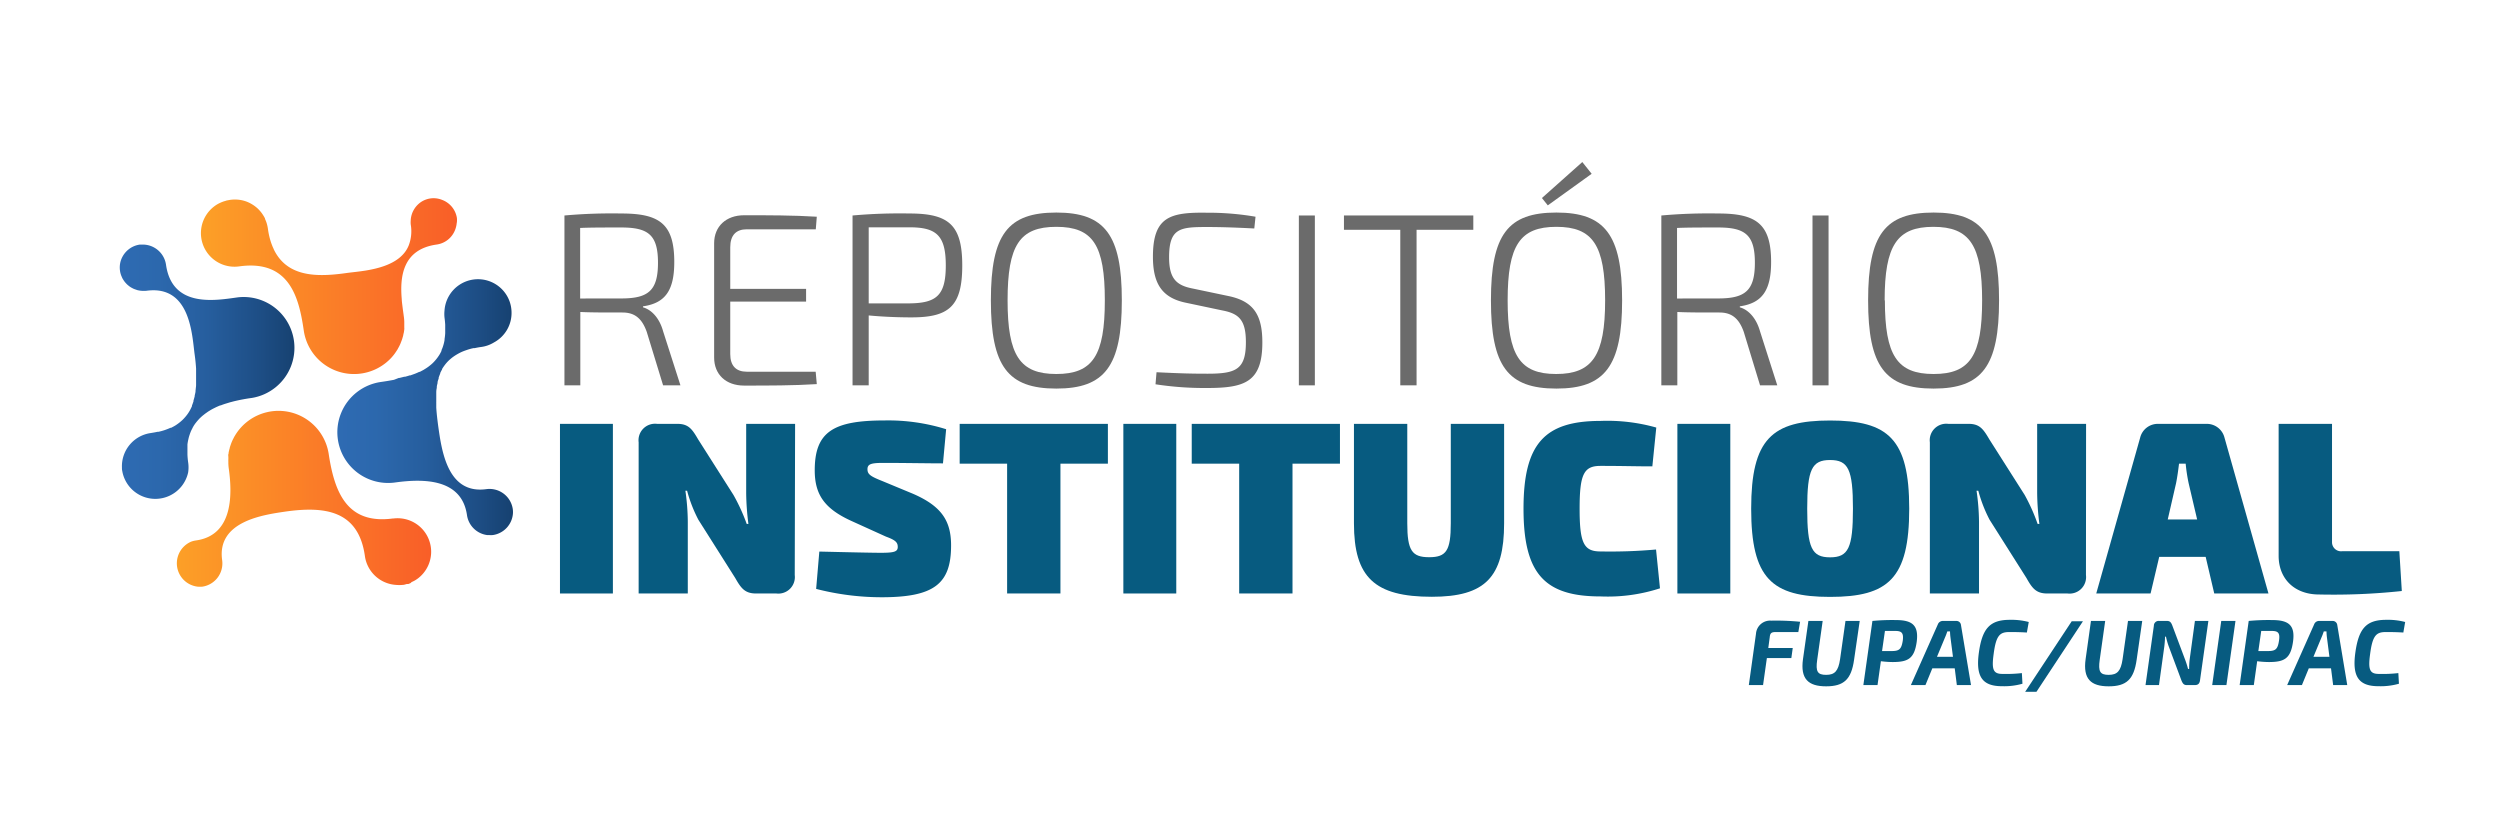
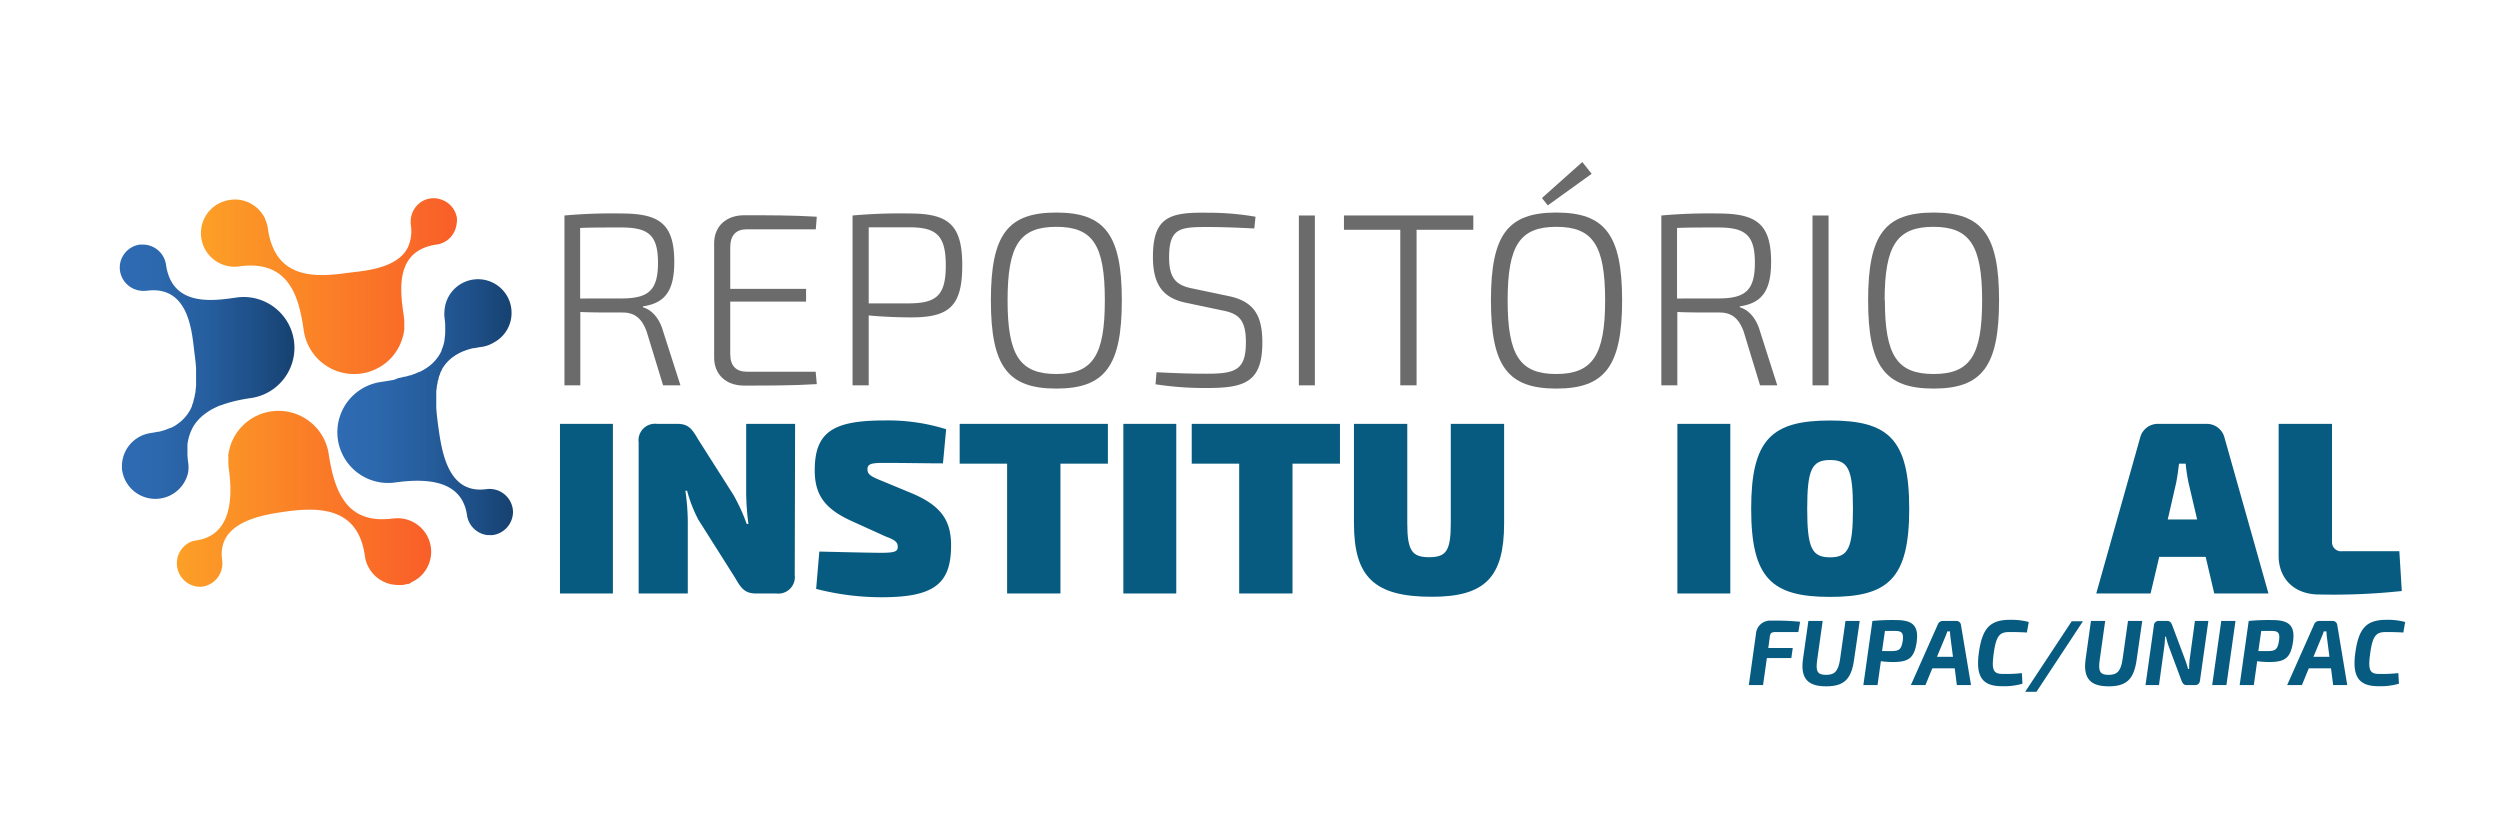
<svg xmlns="http://www.w3.org/2000/svg" xmlns:xlink="http://www.w3.org/1999/xlink" id="Camada_1" data-name="Camada 1" viewBox="0 0 425.2 141.73">
  <defs>
    <style>.cls-1{fill:#6b6b6b;}.cls-2{fill:#075b80;}.cls-3{fill:url(#Gradiente_sem_nome_10);}.cls-4{fill:url(#Gradiente_sem_nome_10-2);}.cls-5,.cls-6{fill-rule:evenodd;}.cls-5{fill:url(#Gradiente_sem_nome_6);}.cls-6{fill:url(#Gradiente_sem_nome_6-2);}</style>
    <linearGradient id="Gradiente_sem_nome_10" x1="20.36" y1="63.36" x2="50.29" y2="63.36" gradientUnits="userSpaceOnUse">
      <stop offset="0" stop-color="#2e6bb3" />
      <stop offset="0.22" stop-color="#2c68ad" />
      <stop offset="0.5" stop-color="#265e9e" />
      <stop offset="0.81" stop-color="#1d4d84" />
      <stop offset="1" stop-color="#164170" />
    </linearGradient>
    <linearGradient id="Gradiente_sem_nome_10-2" x1="57.32" y1="69.27" x2="87.25" y2="69.27" xlink:href="#Gradiente_sem_nome_10" />
    <linearGradient id="Gradiente_sem_nome_6" x1="29.87" y1="84.81" x2="73.42" y2="84.81" gradientUnits="userSpaceOnUse">
      <stop offset="0" stop-color="#fca027" />
      <stop offset="1" stop-color="#f95e28" />
    </linearGradient>
    <linearGradient id="Gradiente_sem_nome_6-2" x1="34.18" y1="48.62" x2="77.72" y2="48.62" xlink:href="#Gradiente_sem_nome_6" />
  </defs>
  <path class="cls-1" d="M112.78,65.54,110,56.45c-.84-2.38-2.13-3.3-4.14-3.3-3.1,0-5.49,0-7.16-.09V65.54H96V36.65a90.49,90.49,0,0,1,9.68-.34c6.49,0,9,1.76,9,8.25,0,4.86-1.55,7-5.32,7.54v.17c1.47.41,2.81,1.84,3.43,4.1l2.94,9.17Zm-7.11-14.78c4.6,0,6.24-1.34,6.24-6.07s-1.64-6-6.24-6c-2.85,0-5.28,0-7,.08v12Z" />
  <path class="cls-1" d="M138.92,65.33c-3.94.25-8.25.25-12.36.25-3.09,0-5.1-1.88-5.1-4.77V41.38c0-2.89,2.05-4.77,5.1-4.77,4.11,0,8.42,0,12.36.25L138.75,39H127c-1.8,0-2.8,1-2.8,3.06v7.07h12.9V51.3h-12.9v8.92c0,2,1,3,2.8,3h11.73Z" />
  <path class="cls-1" d="M163.66,45.15c0,7-2.3,8.83-8.66,8.83-2.85,0-5.45-.16-7.25-.33V65.54H145V36.65a90.4,90.4,0,0,1,9.67-.34C161.36,36.31,163.66,38.24,163.66,45.15Zm-9,6.45c4.61-.05,6.2-1.34,6.2-6.45s-1.59-6.49-6.2-6.49c-2.8,0-5.23,0-6.91,0V51.6Z" />
  <path class="cls-1" d="M190.8,51.09c0,11.18-2.89,15-11.14,15s-11.13-3.77-11.13-15,2.88-14.94,11.13-14.94S190.8,39.92,190.8,51.09Zm-19.43,0c0,9.38,2.1,12.52,8.29,12.52s8.25-3.14,8.25-12.52-2-12.51-8.25-12.51S171.37,41.71,171.37,51.09Z" />
  <path class="cls-1" d="M213.54,36.86l-.21,2c-2.47-.13-5.36-.25-8-.25-4.6,0-6.49.16-6.49,5.15,0,3.56,1.18,4.77,4,5.31l6,1.26c4.4.88,5.86,3.27,5.86,7.91,0,6.75-3,7.75-9.38,7.75a54.45,54.45,0,0,1-8.79-.63l.17-2.05c4.31.21,6.07.25,8.71.25,4.85,0,6.49-.75,6.49-5.36,0-3.77-1.18-4.86-4-5.4l-6.16-1.3c-4.14-.84-5.65-3.3-5.65-7.83,0-6.78,2.89-7.58,9.13-7.49A47.4,47.4,0,0,1,213.54,36.86Z" />
  <path class="cls-1" d="M220.91,65.54V36.65h2.72V65.54Z" />
  <path class="cls-1" d="M240.93,39.08V65.54h-2.77V39.08h-9.58V36.65h22v2.43Z" />
  <path class="cls-1" d="M275.89,51.09c0,11.18-2.93,15-11.18,15s-11.13-3.77-11.13-15,2.89-14.94,11.13-14.94S275.89,39.92,275.89,51.09Zm-19.47,0c0,9.38,2.1,12.52,8.25,12.52S273,60.47,273,51.09s-2.09-12.51-8.29-12.51S256.42,41.71,256.42,51.09Zm6.83-16.16-1-1.25,6.87-6.12,1.59,2Z" />
  <path class="cls-1" d="M299.35,65.54l-2.77-9.09c-.84-2.38-2.13-3.3-4.14-3.3-3.1,0-5.49,0-7.16-.09V65.54h-2.72V36.65a90.29,90.29,0,0,1,9.67-.34c6.49,0,9,1.76,9,8.25,0,4.86-1.55,7-5.32,7.54v.17c1.47.41,2.81,1.84,3.44,4.1l2.93,9.17Zm-7.12-14.78c4.6,0,6.24-1.34,6.24-6.07s-1.64-6-6.24-6c-2.85,0-5.28,0-7,.08v12Z" />
  <path class="cls-1" d="M308.27,65.54V36.65H311V65.54Z" />
  <path class="cls-1" d="M340,51.09c0,11.18-2.88,15-11.13,15s-11.14-3.77-11.14-15,2.89-14.94,11.14-14.94S340,39.92,340,51.09Zm-19.42,0c0,9.38,2.09,12.52,8.29,12.52s8.25-3.14,8.25-12.52S335,38.58,328.83,38.58,320.54,41.71,320.54,51.09Z" />
  <path class="cls-2" d="M95.24,100.94V72.09h9v28.85Z" />
  <path class="cls-2" d="M135.17,97.8a2.81,2.81,0,0,1-3.13,3.14h-3.47c-1.89,0-2.55-.92-3.52-2.63l-6.27-9.91a23.85,23.85,0,0,1-1.92-4.94h-.29a38.48,38.48,0,0,1,.41,5.27v12.21h-8.36V75.23a2.81,2.81,0,0,1,3.14-3.14h3.47c1.88,0,2.51.92,3.51,2.64l6,9.44A31.81,31.81,0,0,1,127,89.11h.29a43.8,43.8,0,0,1-.38-5.23l0-11.79h8.32Z" />
  <path class="cls-2" d="M160.92,73l-.54,5.81c-2.51,0-6.56-.08-10.16-.08-2.09,0-2.68.21-2.68,1.08s.55,1.22,2.51,2l5.23,2.17c4.81,2.09,6.48,4.56,6.48,8.78,0,6.48-2.8,8.82-11.79,8.82a44.66,44.66,0,0,1-11.16-1.42l.54-6.35c5,.12,9,.21,10.49.21,2.3,0,2.85-.21,2.85-1s-.42-1.17-2-1.75L145,88.69c-4.68-2.09-6.43-4.47-6.43-8.7,0-6.56,3.17-8.48,11.87-8.48A33.09,33.09,0,0,1,160.92,73Z" />
  <path class="cls-2" d="M180.36,78.86v22.08h-9.07V78.86h-8.07V72.09h25.21v6.77Z" />
  <path class="cls-2" d="M191.06,100.94V72.09h9v28.85Z" />
  <path class="cls-2" d="M219.83,78.86v22.08h-9.07V78.86h-8.07V72.09H227.9v6.77Z" />
  <path class="cls-2" d="M255.82,89c0,9.2-3.26,12.5-12.29,12.5-9.74,0-13.25-3.3-13.25-12.5V72.09h9.07V89c0,4.65.8,5.77,3.72,5.77s3.68-1.12,3.68-5.77V72.09h9.07Z" />
-   <path class="cls-2" d="M281.7,72.72l-.67,6.6c-2.92,0-4.85-.08-8.82-.08-2.84,0-3.55,1.42-3.55,7.28s.71,7.27,3.55,7.27a87.21,87.21,0,0,0,9.45-.33l.67,6.6a28.75,28.75,0,0,1-10.12,1.38c-9.57,0-13.09-3.93-13.09-14.92s3.52-14.93,13.09-14.93A30.55,30.55,0,0,1,281.7,72.72Z" />
  <path class="cls-2" d="M285.29,100.94V72.09h9v28.85Z" />
  <path class="cls-2" d="M324.72,86.52c0,11.87-3.55,15-13.46,15s-13.42-3.13-13.42-15,3.55-15,13.42-15S324.72,74.64,324.72,86.52Zm-17.35,0c0,6.69.79,8.27,3.89,8.27s3.89-1.58,3.89-8.27-.8-8.28-3.89-8.28S307.37,79.83,307.37,86.52Z" />
-   <path class="cls-2" d="M354.78,97.8a2.81,2.81,0,0,1-3.14,3.14h-3.47c-1.88,0-2.55-.92-3.51-2.63l-6.27-9.91a23.85,23.85,0,0,1-1.92-4.94h-.3a38.52,38.52,0,0,1,.42,5.27v12.21h-8.36V75.23a2.81,2.81,0,0,1,3.14-3.14h3.47c1.88,0,2.5.92,3.51,2.64l6,9.44a31.83,31.83,0,0,1,2.21,4.94h.3a43.8,43.8,0,0,1-.38-5.23l0-11.79h8.32Z" />
  <path class="cls-2" d="M367.24,94.71l-1.47,6.23h-9.24L364,74.43a3.09,3.09,0,0,1,3.05-2.34h8.24a3.1,3.1,0,0,1,3.05,2.34l7.48,26.51H376.6l-1.46-6.23Zm5-12.54a29.08,29.08,0,0,1-.5-3.31h-1.13c-.12,1-.29,2.26-.5,3.31l-1.42,6.18h5Z" />
  <path class="cls-2" d="M396.63,92.24a1.54,1.54,0,0,0,1.75,1.51h9.7l.42,6.77a109.35,109.35,0,0,1-14.09.59c-4.18,0-6.86-2.68-6.86-6.57V72.09h9.08Z" />
  <path class="cls-3" d="M40.46,50.57c-3.8.53-11.19,1.87-12.23-5.58a4,4,0,0,0-4.11-3.39v0l-.34,0a4,4,0,0,0-.78.19,4,4,0,0,0-2.5,2.7,3.93,3.93,0,0,0-.09,1.57h0a3.54,3.54,0,0,0,.18.73,1.45,1.45,0,0,0,.09.22,3.1,3.1,0,0,0,.21.45l.15.23a3.38,3.38,0,0,0,.27.36l.19.21a2.89,2.89,0,0,0,.32.29,2,2,0,0,0,.23.18,2.85,2.85,0,0,0,.37.23l.25.13a3.47,3.47,0,0,0,.45.17l.22.08a4.51,4.51,0,0,0,.72.12h0a5.49,5.49,0,0,0,.81,0c7.59-1.06,7.79,7.66,8.24,10.86.11.79.19,1.58.24,2.36,0,.29,0,.57,0,.86,0,0,0,.06,0,.09v1c0,.28,0,.55,0,.82a.66.66,0,0,0,0,.14l-.09.83a.13.13,0,0,0,0,.06c0,.26-.09.52-.14.78a.36.36,0,0,0,0,.1q-.09.39-.21.75a.57.57,0,0,1,0,.14c-.08.25-.16.48-.26.72l0,.11c-.11.24-.22.48-.35.71l0,0a6.42,6.42,0,0,1-.41.65l-.06.08a6.66,6.66,0,0,1-.49.59l-.1.11a5.85,5.85,0,0,1-.57.53l-.1.08a7.67,7.67,0,0,1-.69.5h0c-.24.15-.5.29-.78.43l-.11,0c-.28.13-.56.24-.87.35l-.17.06q-.45.15-1,.27l-.16,0c-.36.08-.74.15-1.13.21a5.7,5.7,0,0,0-4.92,5.86c0,.19,0,.38.05.58A5.71,5.71,0,0,0,32,80.35a5.82,5.82,0,0,0,0-1.72,12.62,12.62,0,0,1-.12-1.33c0-.13,0-.26,0-.4s0-.55,0-.82,0-.29,0-.43.06-.47.1-.69l.09-.4a6,6,0,0,1,.19-.64,3.4,3.4,0,0,1,.12-.34,4.57,4.57,0,0,1,.31-.67,2,2,0,0,1,.1-.21,5.24,5.24,0,0,1,.51-.78l.15-.19c.15-.18.3-.35.46-.52s.16-.15.24-.23a5.46,5.46,0,0,1,.45-.39l.29-.23L35.4,70l.31-.19c.18-.11.37-.22.57-.32l.28-.14c.28-.14.58-.27.89-.4l.1,0q.41-.17.84-.3l.36-.11c.2-.06.41-.13.63-.18l.41-.11a30.4,30.4,0,0,1,3.05-.57,8.64,8.64,0,0,0-2.38-17.11Z" />
  <path class="cls-4" d="M87.21,86.56a4,4,0,0,0-4.46-3.37c-6.67.93-7.63-6.55-8.24-10.87-.13-1-.25-2-.31-3,0-.26,0-.51,0-.77a.66.66,0,0,1,0-.14c0-.26,0-.51,0-.77v0c0-.26,0-.52,0-.78,0-.05,0-.09,0-.14q0-.37.09-.75a.5.5,0,0,1,0-.12c0-.24.08-.47.13-.7a.64.64,0,0,1,0-.07c0-.24.12-.48.19-.71l0-.15c.08-.23.16-.45.26-.67a1,1,0,0,1,0-.1c.1-.21.2-.41.32-.61a.59.59,0,0,1,0-.08c.13-.21.26-.41.41-.61l.09-.12a6.68,6.68,0,0,1,.49-.57l.06-.06c.17-.17.36-.33.55-.49l.1-.08c.21-.16.43-.31.67-.46l.15-.09c.24-.14.5-.28.78-.41l0,0c.27-.12.56-.23.86-.33l.17-.06c.31-.1.63-.19,1-.27l.21,0c.36-.08.73-.15,1.13-.2a5.53,5.53,0,0,0,2.14-.76A5.69,5.69,0,0,0,87,53a5.74,5.74,0,0,0-.32-1.71A5.71,5.71,0,0,0,75.6,52.84a5.66,5.66,0,0,0,0,1.16c.06.43.1.84.12,1.24,0,.06,0,.12,0,.17,0,.38,0,.73,0,1.08,0,.06,0,.13,0,.19a9.57,9.57,0,0,1-.11,1l0,.14a6.37,6.37,0,0,1-.21.91v0a5.34,5.34,0,0,1-.31.82l0,.12a6,6,0,0,1-.38.71l-.08.12a7.26,7.26,0,0,1-.46.63l-.07.08a6,6,0,0,1-.54.58h0a7.49,7.49,0,0,1-.61.51l-.1.08c-.21.15-.42.29-.64.42l-.12.08-.69.37-.1,0c-.24.12-.48.22-.73.32l0,0-.78.28-.13,0c-.25.09-.51.16-.77.23l-.15,0-.79.2-.12,0L67,64.6c-.74.14-1.47.26-2.18.36a8.63,8.63,0,1,0,2.38,17.1c4.56-.63,11.34-.81,12.23,5.59A4,4,0,0,0,82.82,91v0h.31a4.24,4.24,0,0,0,.71,0h0a4,4,0,0,0,3.4-3.66A3.57,3.57,0,0,0,87.21,86.56Z" />
  <path class="cls-5" d="M66.92,88.17c-7.82,1.09-10-4.31-11-10.87a8.63,8.63,0,0,0-16-3.14h0a2.75,2.75,0,0,0-.2.38,2,2,0,0,0-.11.2c-.11.23-.21.46-.3.7a1.27,1.27,0,0,0-.06.18,5.22,5.22,0,0,0-.18.56c0,.1-.05.19-.07.28s-.08.33-.11.49,0,.21-.05.31,0,.33,0,.5l0,.3a4.86,4.86,0,0,0,0,.54,2.43,2.43,0,0,0,0,.27,7.78,7.78,0,0,0,.07.82c.58,4.16.86,11.33-5.58,12.23a4,4,0,0,0-.78.19,4,4,0,0,0,1.07,7.67,5.4,5.4,0,0,0,.8,0,4,4,0,0,0,3.37-4.46C36.8,88.58,45,87.54,48.61,87c6.55-.91,12.36-.25,13.45,7.57a5.71,5.71,0,0,0,5.28,4.91,6.46,6.46,0,0,0,1.16,0c.23,0,.46-.09.68-.15l.19,0c.17,0,.32-.11.48-.17L70,99a5,5,0,0,0,.57-.28l0,0a6.61,6.61,0,0,0,.55-.37.1.1,0,0,1,0,0h0a5.7,5.7,0,0,0-4.3-10.15Z" />
  <path class="cls-6" d="M77.71,37.77a4.1,4.1,0,0,0,0-.7h0A3.94,3.94,0,0,0,75.2,34a3.85,3.85,0,0,0-2-.25h0a3.94,3.94,0,0,0-1.42.5l0,0a4,4,0,0,0-1.92,3.14v.06a3.7,3.7,0,0,0,0,.74,6.75,6.75,0,0,1-.34,3.54,5,5,0,0,1-1.07,1.64c-1.52,1.59-4,2.26-6.1,2.62-1.31.22-2.52.32-3.36.44-3.37.47-7.26.76-10-1.12-.18-.13-.36-.26-.54-.41a7.11,7.11,0,0,1-1.19-1.3,7.86,7.86,0,0,1-.75-1.31c0-.08-.07-.16-.1-.23-.13-.32-.26-.65-.37-1a13,13,0,0,1-.48-2.2,6,6,0,0,0-.28-1.13,2.52,2.52,0,0,0-.12-.29l-.09-.23,0-.06a5,5,0,0,0-.34-.59,5.2,5.2,0,0,0-.48-.65c-.15-.17-.29-.32-.45-.47a6.07,6.07,0,0,0-1.36-.93,5.3,5.3,0,0,0-1-.38A5.69,5.69,0,0,0,39.1,34l-.55.1-.18.06-.34.1-.21.08a2.52,2.52,0,0,0-.29.12l-.22.1-.16.08h0a5.71,5.71,0,0,0,3.51,10.67c8.65-1.21,10.2,5.42,11,10.87a8.64,8.64,0,0,0,14.92,4.64h0l0,0q.29-.32.54-.66l.16-.23.33-.5c.05-.1.1-.2.16-.3s.17-.32.25-.49.1-.22.14-.33.13-.33.19-.5a3.58,3.58,0,0,0,.11-.35,4.42,4.42,0,0,0,.14-.52c0-.12.06-.24.08-.36s.06-.36.08-.55,0-.23,0-.35,0-.41,0-.62v-.3a7.45,7.45,0,0,0-.08-.94c-.06-.48-.14-1-.21-1.57s-.11-.85-.14-1.29v-.08c-.33-3.82.14-8.48,5.95-9.29a3.94,3.94,0,0,0,3.16-2.59,4.26,4.26,0,0,0,.24-1.07S77.71,37.8,77.71,37.77Z" />
  <path class="cls-2" d="M302,107.5c-.71,0-.94.18-1,.86l-.25,1.85h4.16l-.24,1.71h-4.16l-.65,4.6h-2.42l1.22-8.75a2.41,2.41,0,0,1,2.61-2.21,41.63,41.63,0,0,1,4.89.19l-.3,1.75Z" />
  <path class="cls-2" d="M315.34,112.22c-.47,3.32-1.72,4.51-4.76,4.51s-4.39-1.27-3.93-4.61l.92-6.51H310l-.93,6.61c-.29,2,.05,2.56,1.52,2.56s2.07-.65,2.37-2.66l.92-6.51h2.42Z" />
  <path class="cls-2" d="M326,109.12c-.4,2.86-1.42,3.48-4.1,3.48a16.48,16.48,0,0,1-2-.14l-.57,4.06h-2.41l1.54-10.91a35.52,35.52,0,0,1,4-.15C325.29,105.46,326.34,106.4,326,109.12Zm-3.62-1.81-1.79,0-.49,3.42h1.64c1.3,0,1.66-.32,1.89-1.81C323.78,107.65,323.44,107.31,322.34,107.31Z" />
  <path class="cls-2" d="M328.65,113.67l-1.17,2.85H325l4.59-10.33a.9.9,0,0,1,.87-.58h2.28a.77.77,0,0,1,.78.68l1.71,10.23h-2.41l-.36-2.85Zm3.09-5.22a9.28,9.28,0,0,1-.08-1.06h-.46c-.11.32-.24.7-.38,1l-1.38,3.32h2.72Z" />
  <path class="cls-2" d="M345.05,105.79l-.32,1.79c-1-.06-1.71-.08-3-.08-1.58,0-2.23.56-2.64,3.66-.38,2.71-.1,3.46,1.49,3.46a23.64,23.64,0,0,0,3.3-.14l.1,1.81a11.43,11.43,0,0,1-3.48.42c-3.37,0-4.5-1.64-3.93-5.74s1.89-5.55,5.26-5.55A11.5,11.5,0,0,1,345.05,105.79Z" />
  <path class="cls-2" d="M344.44,117.66l7.92-12h1.91l-7.91,12Z" />
  <path class="cls-2" d="M363.4,112.22c-.47,3.32-1.72,4.51-4.76,4.51s-4.38-1.27-3.92-4.61l.91-6.51h2.42l-.93,6.61c-.28,2,.05,2.56,1.52,2.56s2.07-.65,2.37-2.66l.92-6.51h2.42Z" />
  <path class="cls-2" d="M374.18,115.7c-.08.57-.33.82-.9.82h-1.35c-.52,0-.69-.28-.9-.76l-2.17-5.82a12.33,12.33,0,0,1-.47-1.65h-.16a16.4,16.4,0,0,1-.13,1.71l-.9,6.52h-2.29l1.42-10.09a.81.81,0,0,1,.92-.82h1.33c.5,0,.69.28.88.76l2.11,5.63a14.82,14.82,0,0,1,.57,1.77h.19a12.6,12.6,0,0,1,.11-1.76l.87-6.4h2.29Z" />
  <path class="cls-2" d="M376.25,116.52l1.54-10.91h2.42l-1.54,10.91Z" />
  <path class="cls-2" d="M390,109.12c-.4,2.86-1.43,3.48-4.1,3.48a16.48,16.48,0,0,1-2-.14l-.57,4.06h-2.41l1.54-10.91a35.52,35.52,0,0,1,4-.15C389.32,105.46,390.37,106.4,390,109.12Zm-3.63-1.81-1.78,0-.49,3.42h1.64c1.3,0,1.66-.32,1.88-1.81C387.8,107.65,387.47,107.31,386.36,107.31Z" />
  <path class="cls-2" d="M392.68,113.67l-1.17,2.85H389l4.59-10.33a.89.89,0,0,1,.87-.58h2.28a.78.78,0,0,1,.78.68l1.7,10.23h-2.4l-.36-2.85Zm3.09-5.22a9.28,9.28,0,0,1-.08-1.06h-.46c-.11.32-.24.7-.38,1l-1.38,3.32h2.72Z" />
  <path class="cls-2" d="M409.07,105.79l-.31,1.79c-1-.06-1.71-.08-3-.08-1.58,0-2.23.56-2.64,3.66-.38,2.71-.1,3.46,1.48,3.46a23.72,23.72,0,0,0,3.31-.14l.1,1.81a11.43,11.43,0,0,1-3.48.42c-3.38,0-4.5-1.64-3.93-5.74s1.88-5.55,5.25-5.55A11.41,11.41,0,0,1,409.07,105.79Z" />
</svg>